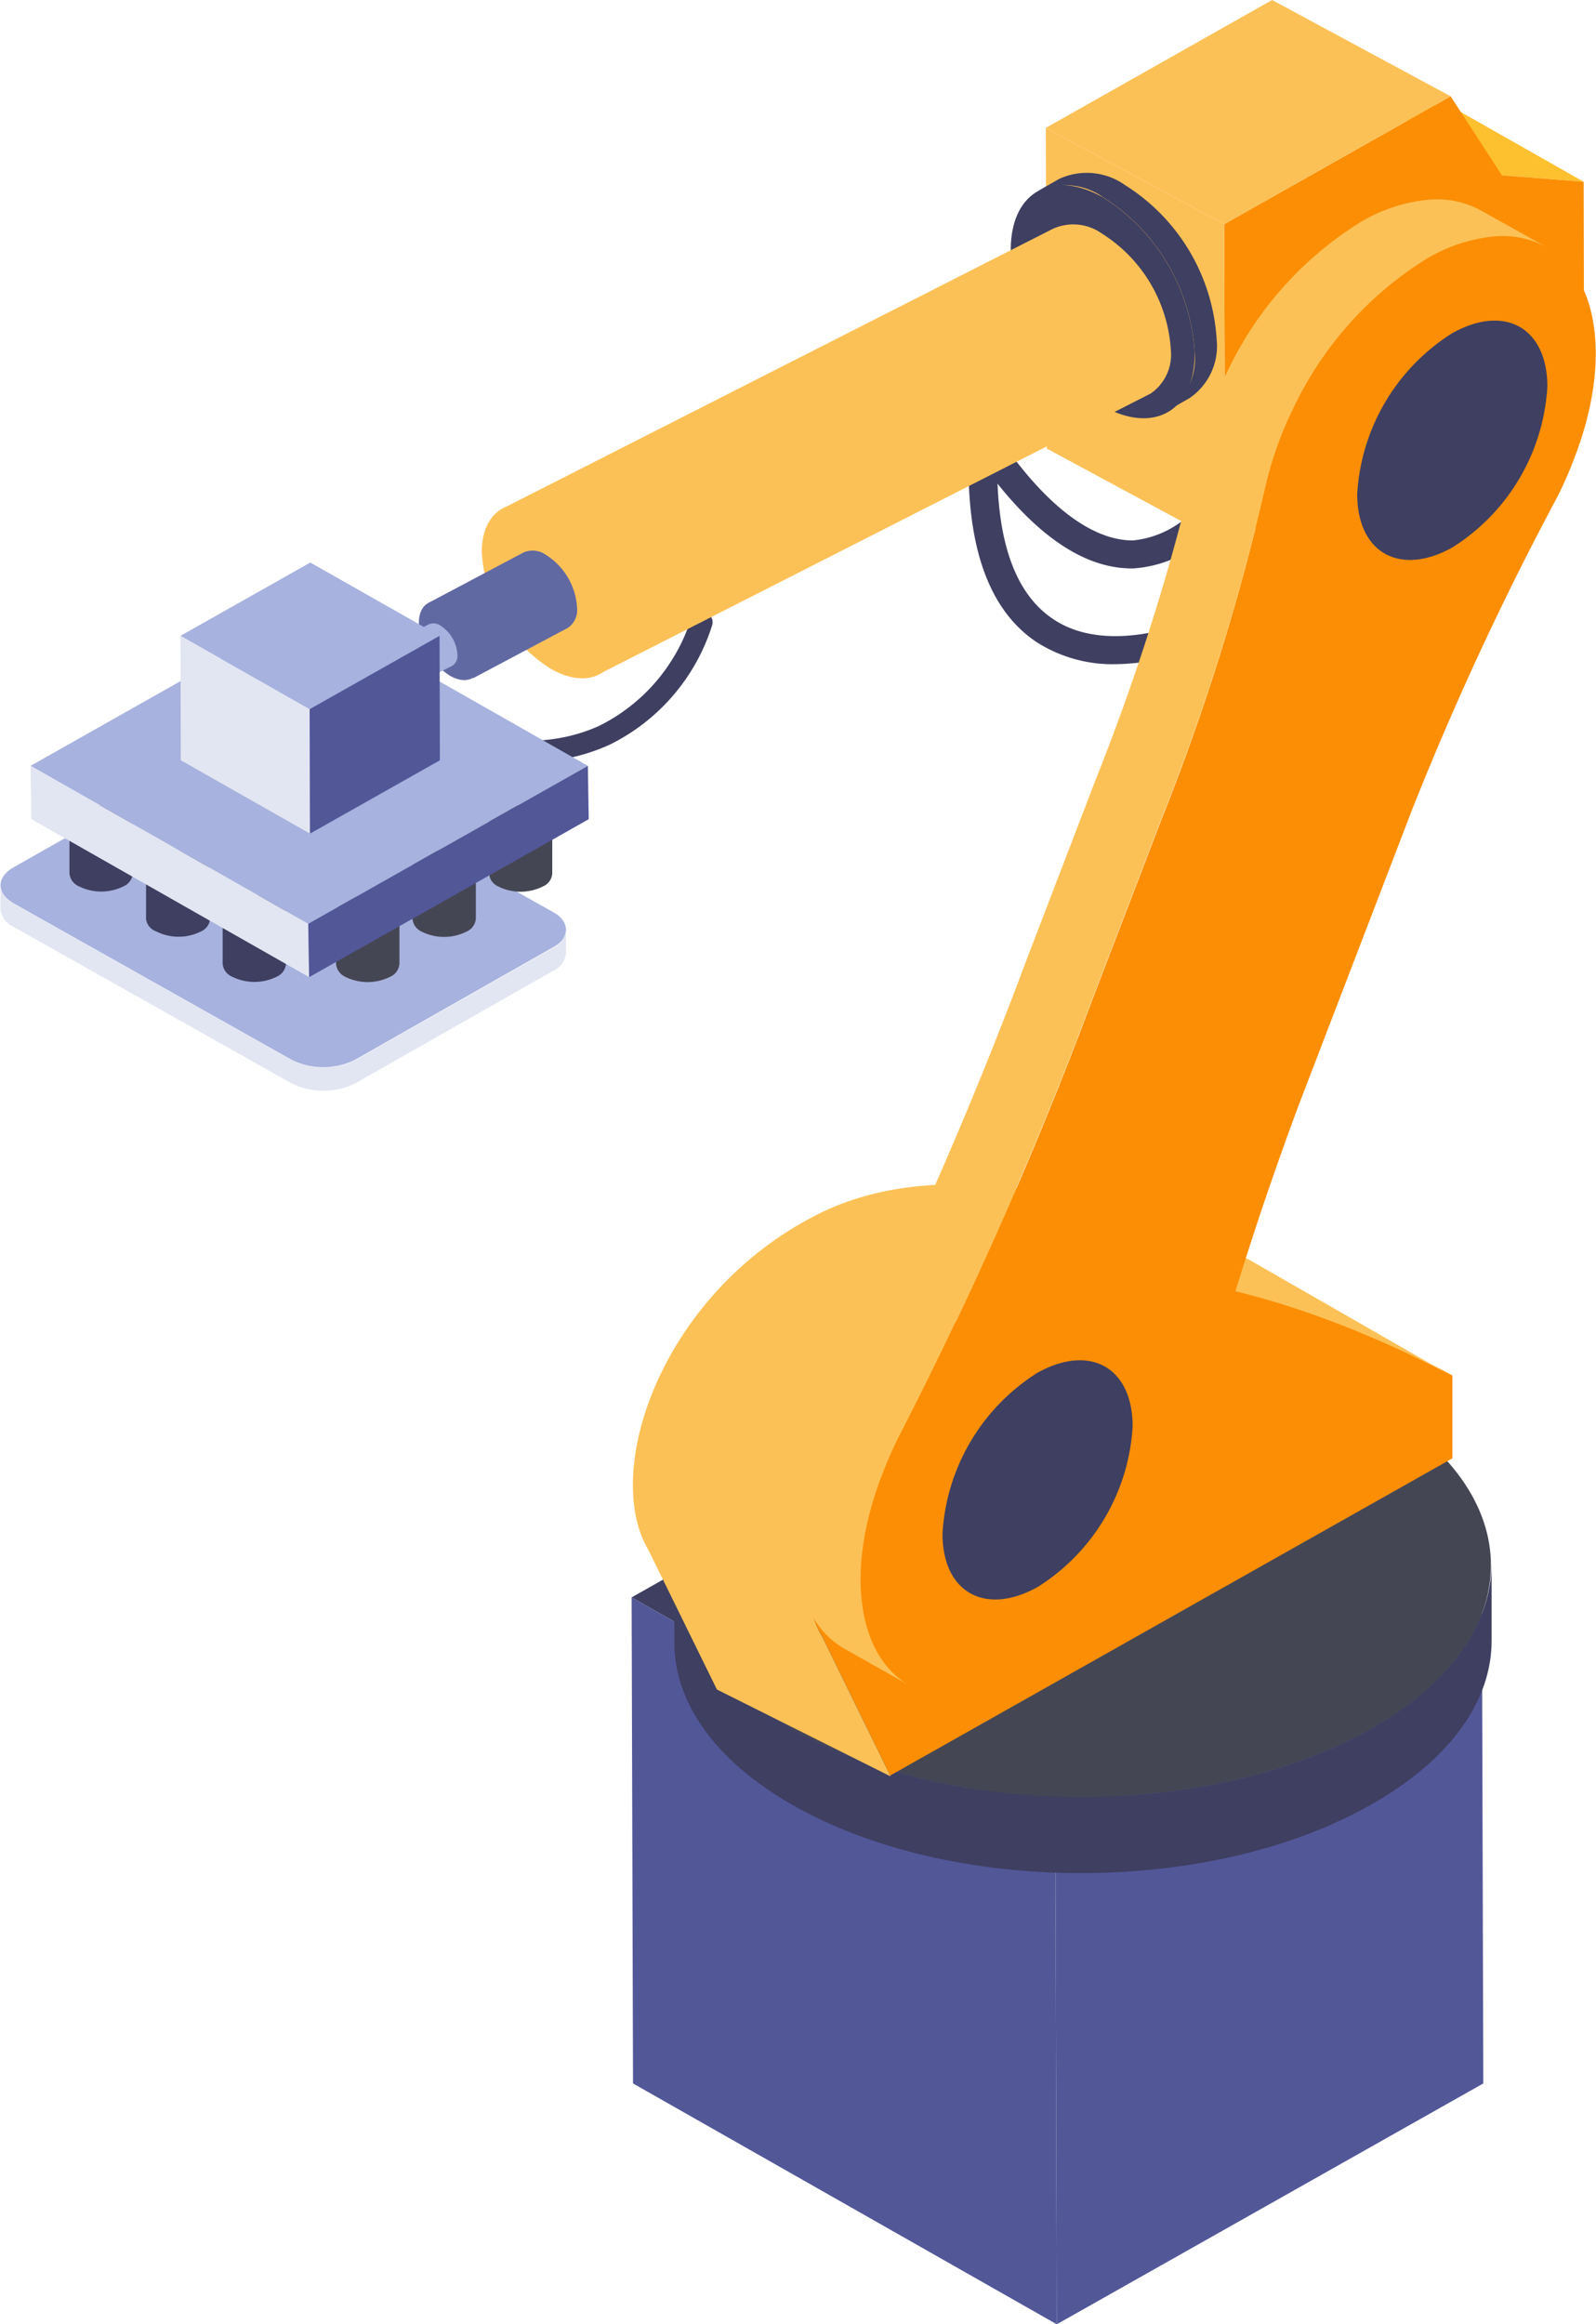
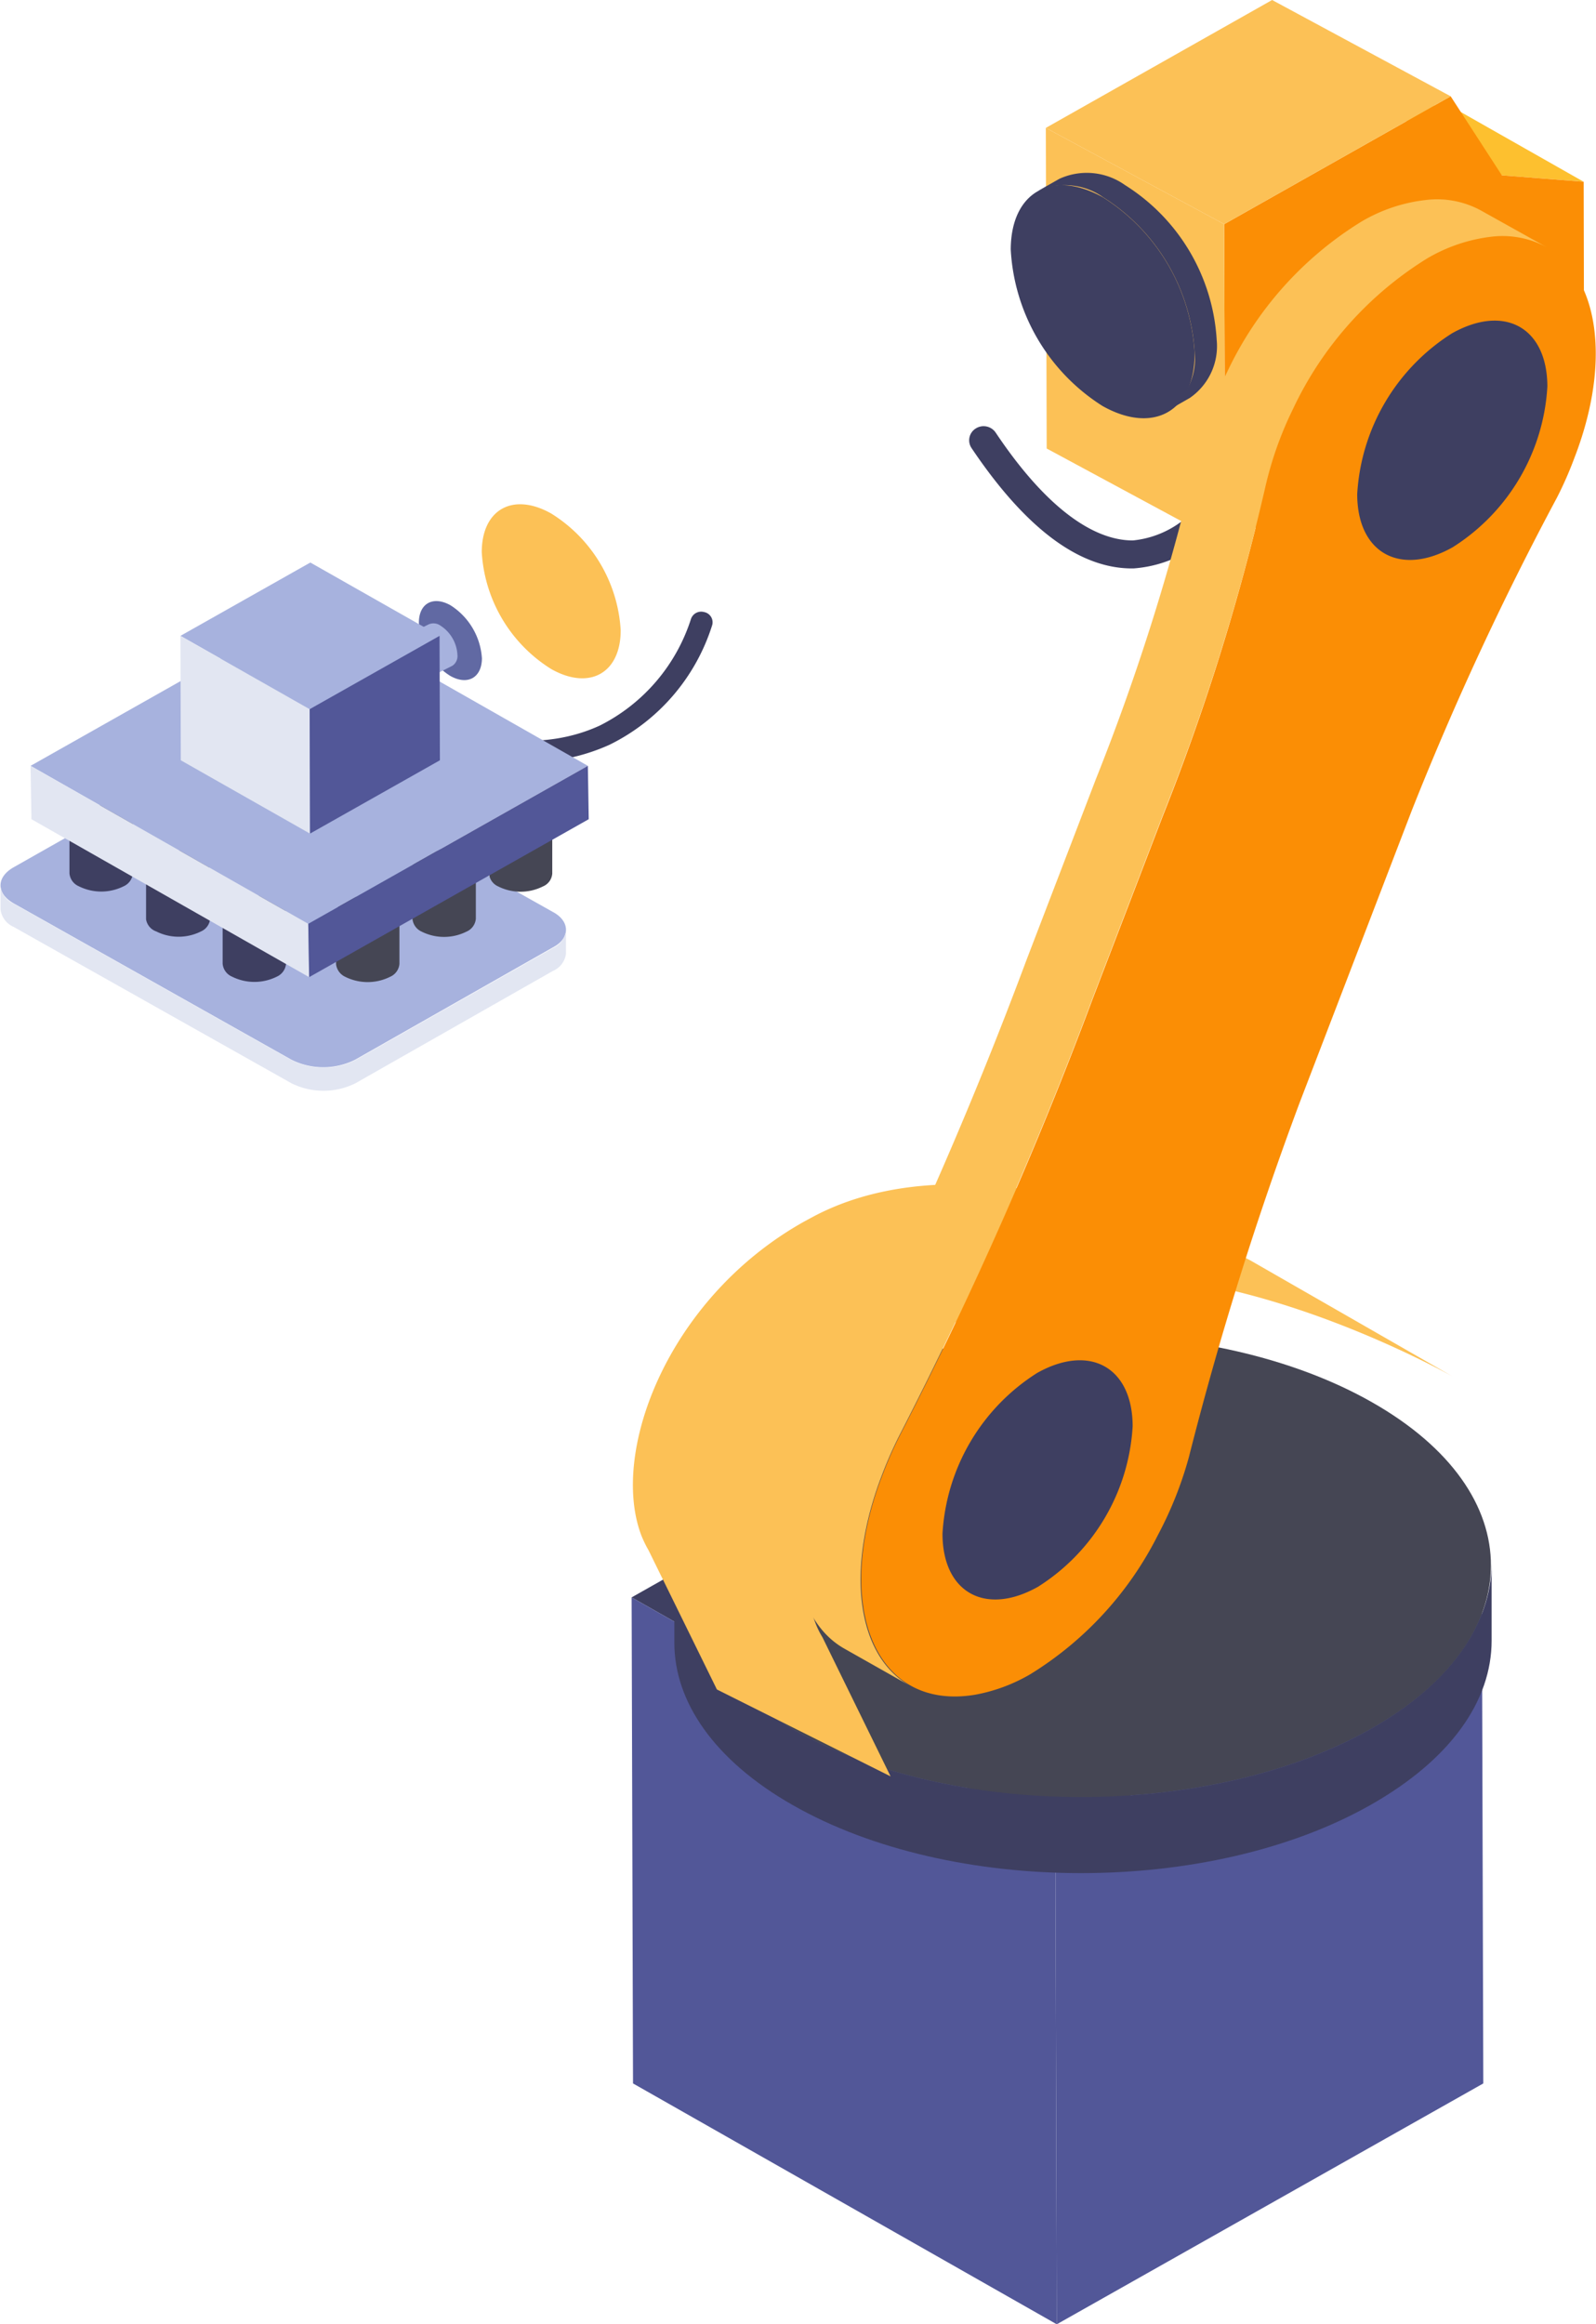
<svg xmlns="http://www.w3.org/2000/svg" viewBox="0 0 91.9 133.75">
  <defs>
    <style>.cls-1{isolation:isolate;}.cls-2{fill:#a7b2de;}.cls-3{fill:#e2e6f2;}.cls-4{fill:#3e3f61;}.cls-5{fill:#525798;}.cls-6{fill:#454654;}.cls-7{fill:#fb8e05;}.cls-8{fill:#fcc156;}.cls-9{fill:#fdc02f;}.cls-10{fill:#6169a3;}</style>
  </defs>
  <g id="Ebene_2" data-name="Ebene 2">
    <g id="Ebene_1-2" data-name="Ebene 1">
      <g class="cls-1">
        <path class="cls-2" d="M31.82,52.47l-16-9a4.15,4.15,0,0,0-3.67,0L.78,49.91c-1,.57-1,1.5,0,2.07l16,9a4.09,4.09,0,0,0,3.67,0l11.38-6.46C32.85,54,32.84,53,31.82,52.47Z" />
        <path class="cls-2" d="M30.49,52.92,15.3,44.34A2.85,2.85,0,0,0,14,44.05a2.73,2.73,0,0,0-1.29.29S4.5,49,1.8,50.52a.56.56,0,0,0,0,1l15.52,8.61a2.85,2.85,0,0,0,1.31.29,2.62,2.62,0,0,0,1.29-.29l10.58-6A.65.65,0,0,0,30.49,52.92Z" />
        <path class="cls-3" d="M31.84,54.55,20.46,61a4.09,4.09,0,0,1-3.67,0l-16-9a1.26,1.26,0,0,1-.76-1l0,1.34a1.27,1.27,0,0,0,.76,1l16,9a4.15,4.15,0,0,0,3.67,0l11.38-6.47a1.24,1.24,0,0,0,.75-1l0-1.34A1.26,1.26,0,0,1,31.84,54.55Z" />
      </g>
      <g class="cls-1">
        <polygon class="cls-4" points="36.37 91.92 60.77 105.78 85.33 91.92 60.93 78.05 36.37 91.92" />
        <polygon class="cls-5" points="36.37 91.92 36.45 119.89 60.85 133.75 60.77 105.78 36.37 91.92" />
        <polygon class="cls-5" points="60.77 105.78 60.85 133.75 85.41 119.89 85.33 91.92 60.77 105.78" />
      </g>
      <path class="cls-4" d="M40.54,35.22a.62.62,0,0,0-.76.42,10.41,10.41,0,0,1-5.24,6.11c-3.14,1.45-7.15,1.12-11.93-1a.62.62,0,0,0-.81.31.59.59,0,0,0,.31.8,20.49,20.49,0,0,0,8.18,2,11.34,11.34,0,0,0,4.8-1A11.52,11.52,0,0,0,41,36,.6.6,0,0,0,40.54,35.22Z" />
      <path class="cls-4" d="M70.49,28.33a.84.84,0,0,0-1.14.27,5.57,5.57,0,0,1-4.12,2.5c-2.42,0-5.16-2.11-7.9-6.21a.84.84,0,0,0-1.15-.23.8.8,0,0,0-.24,1.12c3.09,4.6,6.19,6.93,9.23,6.93h.1a7.16,7.16,0,0,0,5.5-3.27A.8.8,0,0,0,70.49,28.33Z" />
-       <path class="cls-4" d="M68.46,35.76s-4.68,2-7.84-.15c-2.35-1.58-3.42-5-3.16-10.24a.83.83,0,0,0-1.65-.07c-.29,5.81,1,9.73,3.88,11.65a8.12,8.12,0,0,0,4.55,1.27,13.56,13.56,0,0,0,4.89-1,.81.81,0,0,0,.42-1.07A.83.83,0,0,0,68.46,35.76Z" />
      <g class="cls-1">
        <path class="cls-4" d="M78.9,99.51c-9.22,5.2-24.09,5.2-33.24,0-4.54-2.58-6.82-6-6.83-9.35l0,4.38c0,3.38,2.29,6.76,6.83,9.34,9.15,5.21,24,5.21,33.23,0,4.64-2.62,7-6,7-9.48l0-4.38C85.85,93.46,83.53,96.89,78.9,99.51Z" />
        <path class="cls-6" d="M79,80.69c-9.15-5.2-24-5.2-33.23,0s-9.26,13.62-.11,18.82,24,5.2,33.24,0S88.16,85.89,79,80.69Z" />
      </g>
      <g class="cls-1">
-         <path class="cls-7" d="M57.16,74.79c-.32.16-.63.32-.93.49-7.78,4.4-11.12,13.21-9.32,18a4.92,4.92,0,0,0,.43.89l3.92,8L83.63,83.92l0-4.77C82.78,78.69,66.92,69.94,57.16,74.79Z" />
        <path class="cls-8" d="M47.18,69.83c-.32.16-.63.33-.94.5-7.78,4.39-11.12,13.21-9.32,18a6.72,6.72,0,0,0,.43.89l3.93,8,10,5-3.92-8a4.92,4.92,0,0,1-.43-.89c-1.8-4.76,1.54-13.57,9.32-18,.3-.17.61-.33.93-.49,9.76-4.85,25.62,3.9,26.45,4.36L72,72.53C71.12,72.07,56.94,65,47.18,69.83Z" />
      </g>
      <g class="cls-1">
        <polygon class="cls-9" points="78.91 5.79 86.48 10.09 91.19 10.46 83.61 6.16 78.91 5.79" />
        <polygon class="cls-7" points="86.48 10.09 83.53 5.54 70.49 12.9 70.55 31.35 91.21 19.69 91.19 10.46 86.48 10.09" />
        <polygon class="cls-8" points="60.22 7.36 60.27 25.81 70.55 31.35 70.49 12.9 60.22 7.36" />
        <polygon class="cls-8" points="60.22 7.36 70.49 12.9 83.53 5.54 73.25 0 60.22 7.36" />
      </g>
      <g class="cls-1">
        <path class="cls-7" d="M85.89,13.62a9.49,9.49,0,0,0-3.71,1.25,20.37,20.37,0,0,0-7.72,8.65,20.58,20.58,0,0,0-1.62,4.59A129.13,129.13,0,0,1,66.94,47l-4,10.42A234.46,234.46,0,0,1,51.8,82.63a23.36,23.36,0,0,0-1,2.28c-2.86,7.43-.48,13.59,5.36,12.61a9.77,9.77,0,0,0,3.17-1.18,19.9,19.9,0,0,0,7.34-8,21.82,21.82,0,0,0,1.79-4.5,195.31,195.31,0,0,1,6.38-20.4L81.3,46.62a174.25,174.25,0,0,1,8.36-18,21.39,21.39,0,0,0,1-2.28C93.45,19.12,91.32,13.12,85.89,13.62Z" />
        <path class="cls-8" d="M82.09,11.51a9.33,9.33,0,0,0-3.71,1.25,20.31,20.31,0,0,0-7.72,8.65A21.1,21.1,0,0,0,69,26a129.13,129.13,0,0,1-5.9,18.84l-4,10.42A242.26,242.26,0,0,1,48,80.52a22.33,22.33,0,0,0-1,2.28c-2.13,5.55-1.35,10.39,1.62,12.07L52.39,97c-3-1.69-3.75-6.53-1.62-12.08a23.36,23.36,0,0,1,1-2.28A234.46,234.46,0,0,0,62.94,57.37l4-10.42a129.13,129.13,0,0,0,5.9-18.84,20.58,20.58,0,0,1,1.62-4.59,20.37,20.37,0,0,1,7.72-8.65,9.49,9.49,0,0,1,3.71-1.25,5.35,5.35,0,0,1,3.18.61l-3.8-2.12A5.28,5.28,0,0,0,82.09,11.51Z" />
      </g>
      <g class="cls-1">
        <path class="cls-4" d="M64.78,10.65A3.8,3.8,0,0,0,61,10.29L59.75,11a3.8,3.8,0,0,1,3.77.35,11.35,11.35,0,0,1,5.27,8.94,3.59,3.59,0,0,1-1.54,3.33l1.26-.72a3.62,3.62,0,0,0,1.55-3.33A11.31,11.31,0,0,0,64.78,10.65Z" />
        <path class="cls-4" d="M63.52,11.36c-2.93-1.64-5.31-.32-5.32,3a11.38,11.38,0,0,0,5.28,9c2.93,1.65,5.3.32,5.31-3A11.35,11.35,0,0,0,63.52,11.36Z" />
      </g>
      <path class="cls-4" d="M83.61,19.18a11.74,11.74,0,0,0-5.46,9.25c0,3.4,2.48,4.76,5.5,3.06a11.73,11.73,0,0,0,5.45-9.25C89.09,18.85,86.64,17.48,83.61,19.18Z" />
      <path class="cls-4" d="M59.73,79a11.74,11.74,0,0,0-5.46,9.25c0,3.4,2.48,4.76,5.5,3.06a11.72,11.72,0,0,0,5.45-9.24C65.21,78.68,62.76,77.31,59.73,79Z" />
      <g class="cls-1">
-         <path class="cls-8" d="M63.45,13.44a2.85,2.85,0,0,0-2.83-.27L28.91,29.28c.72-.41,6.35,9.08,5.63,9.49L66.25,22.65a2.71,2.71,0,0,0,1.17-2.5A8.53,8.53,0,0,0,63.45,13.44Z" />
        <path class="cls-8" d="M31.74,29.55c-2.2-1.24-4-.24-4,2.23a8.52,8.52,0,0,0,4,6.72c2.2,1.24,4,.24,4-2.23A8.49,8.49,0,0,0,31.74,29.55Z" />
      </g>
-       <path class="cls-10" d="M31.42,31.92a1.31,1.31,0,0,0-1.29-.12l-5.49,2.91c.34-.19,2.9,4.14,2.58,4.33l5.48-2.91A1.23,1.23,0,0,0,33.23,35,3.86,3.86,0,0,0,31.42,31.92Z" />
      <path class="cls-10" d="M25.94,34.83c-1-.56-1.82-.11-1.82,1a3.86,3.86,0,0,0,1.8,3.06c1,.57,1.82.11,1.83-1A3.91,3.91,0,0,0,25.94,34.83Z" />
      <path class="cls-2" d="M25.36,36a.69.69,0,0,0-.7-.06L19,38.78a6.17,6.17,0,0,1,1.4,2.36l5.65-2.83a.67.67,0,0,0,.29-.62A2.13,2.13,0,0,0,25.36,36Z" />
      <path class="cls-2" d="M19.72,38.85c-.55-.31-1-.07-1,.55a2.09,2.09,0,0,0,1,1.67c.55.31,1,.06,1-.55A2.08,2.08,0,0,0,19.72,38.85Z" />
      <g class="cls-1">
        <path class="cls-6" d="M31.26,48.1a2.9,2.9,0,0,1-2.57,0,.89.89,0,0,1-.53-.73v2.91a.88.88,0,0,0,.53.73,2.87,2.87,0,0,0,2.57,0,.87.87,0,0,0,.54-.74v-2.9A.91.91,0,0,1,31.26,48.1Z" />
-         <path class="cls-6" d="M31.28,46.64a2.86,2.86,0,0,0-2.58,0c-.72.4-.72,1.06,0,1.46a2.9,2.9,0,0,0,2.57,0C32,47.69,32,47,31.28,46.64Z" />
      </g>
      <g class="cls-1">
        <path class="cls-6" d="M26.86,50.7a2.92,2.92,0,0,1-2.58,0,.89.89,0,0,1-.53-.73v2.91a.9.9,0,0,0,.53.73,2.89,2.89,0,0,0,2.58,0,.89.89,0,0,0,.54-.74V50A.92.92,0,0,1,26.86,50.7Z" />
        <path class="cls-6" d="M26.87,49.24a2.86,2.86,0,0,0-2.58,0c-.71.4-.72,1.06,0,1.46a2.92,2.92,0,0,0,2.58,0C27.57,50.29,27.58,49.64,26.87,49.24Z" />
      </g>
      <g class="cls-1">
        <path class="cls-6" d="M22.45,53.3a2.9,2.9,0,0,1-2.57,0,.87.87,0,0,1-.53-.73v2.91a.92.92,0,0,0,.53.73,2.89,2.89,0,0,0,2.58,0,.89.89,0,0,0,.54-.74v-2.9A.92.92,0,0,1,22.45,53.3Z" />
        <path class="cls-6" d="M22.47,51.84a2.88,2.88,0,0,0-2.59,0,.77.77,0,0,0,0,1.46,2.9,2.9,0,0,0,2.57,0C23.17,52.89,23.18,52.24,22.47,51.84Z" />
      </g>
      <g class="cls-1">
        <path class="cls-4" d="M7.13,48.1a2.92,2.92,0,0,1-2.58,0A.92.92,0,0,1,4,47.36v2.9a.89.89,0,0,0,.54.74,2.89,2.89,0,0,0,2.58,0,.9.9,0,0,0,.53-.73V47.37A.91.91,0,0,1,7.13,48.1Z" />
        <path class="cls-4" d="M7.12,46.64a2.88,2.88,0,0,0-2.59,0c-.71.4-.69,1,0,1.46a2.92,2.92,0,0,0,2.58,0C7.84,47.7,7.83,47,7.12,46.64Z" />
      </g>
      <g class="cls-1">
        <path class="cls-4" d="M11.53,50.7A2.9,2.9,0,0,1,9,50.7.93.93,0,0,1,8.41,50v2.9A.89.89,0,0,0,9,53.6a2.87,2.87,0,0,0,2.57,0,.88.88,0,0,0,.53-.73V50A.89.89,0,0,1,11.53,50.7Z" />
        <path class="cls-4" d="M11.52,49.24a2.86,2.86,0,0,0-2.58,0c-.71.4-.7,1,0,1.46a2.9,2.9,0,0,0,2.57,0C12.24,50.3,12.24,49.64,11.52,49.24Z" />
      </g>
      <g class="cls-1">
        <path class="cls-4" d="M15.94,53.3a2.92,2.92,0,0,1-2.58,0,.92.92,0,0,1-.54-.74v2.9a.89.89,0,0,0,.54.74,2.89,2.89,0,0,0,2.58,0,.9.9,0,0,0,.53-.73V52.57A.89.89,0,0,1,15.94,53.3Z" />
        <path class="cls-4" d="M15.93,51.84a2.86,2.86,0,0,0-2.58,0c-.71.4-.7,1,0,1.46a2.92,2.92,0,0,0,2.58,0C16.65,52.9,16.64,52.24,15.93,51.84Z" />
      </g>
      <g class="cls-1">
        <polygon class="cls-2" points="1.76 44.07 17.75 53.16 33.85 44.07 17.86 34.98 1.76 44.07" />
        <polygon class="cls-3" points="1.76 44.07 1.81 47.14 17.8 56.23 17.75 53.16 1.76 44.07" />
        <polygon class="cls-5" points="17.75 53.16 17.8 56.23 33.9 47.14 33.85 44.07 17.75 53.16" />
      </g>
      <g class="cls-1">
        <polygon class="cls-2" points="10.39 36.59 17.83 40.81 25.31 36.59 17.87 32.37 10.39 36.59" />
        <polygon class="cls-3" points="10.39 36.59 10.41 43.75 17.85 47.97 17.83 40.81 10.39 36.59" />
        <polygon class="cls-5" points="17.83 40.81 17.85 47.97 25.33 43.75 25.31 36.59 17.83 40.81" />
      </g>
    </g>
  </g>
</svg>